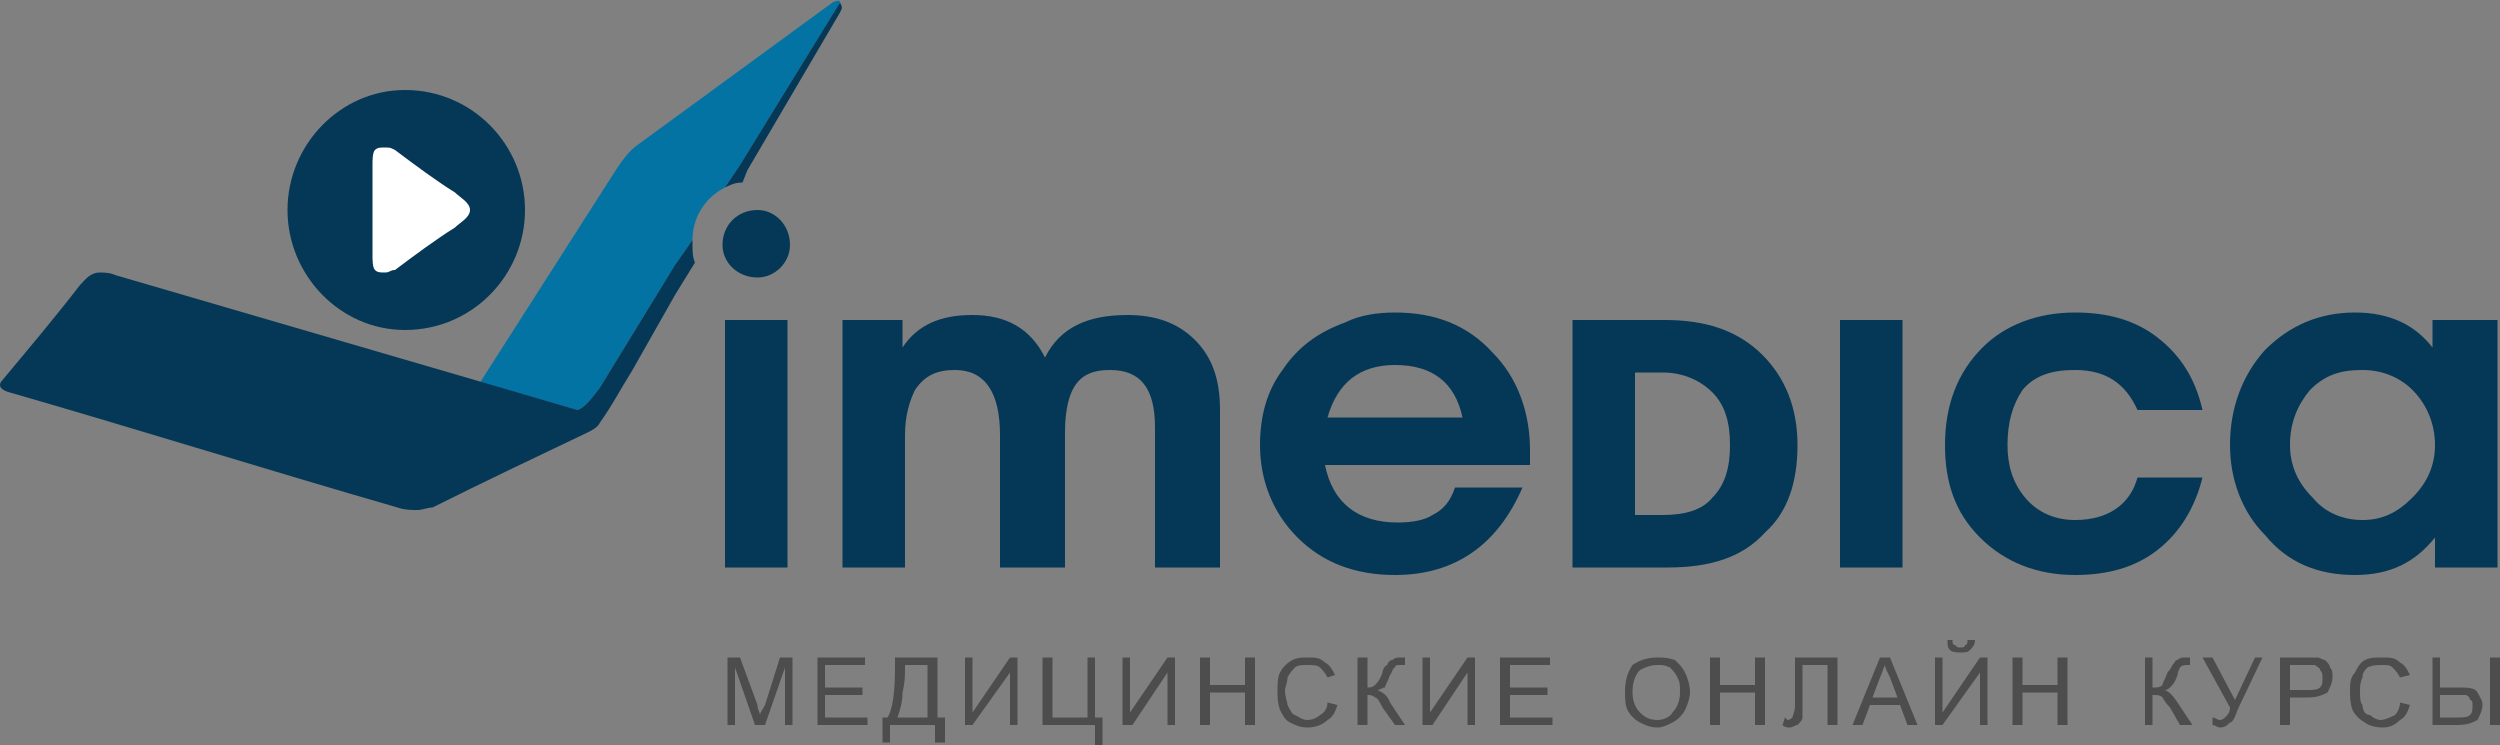
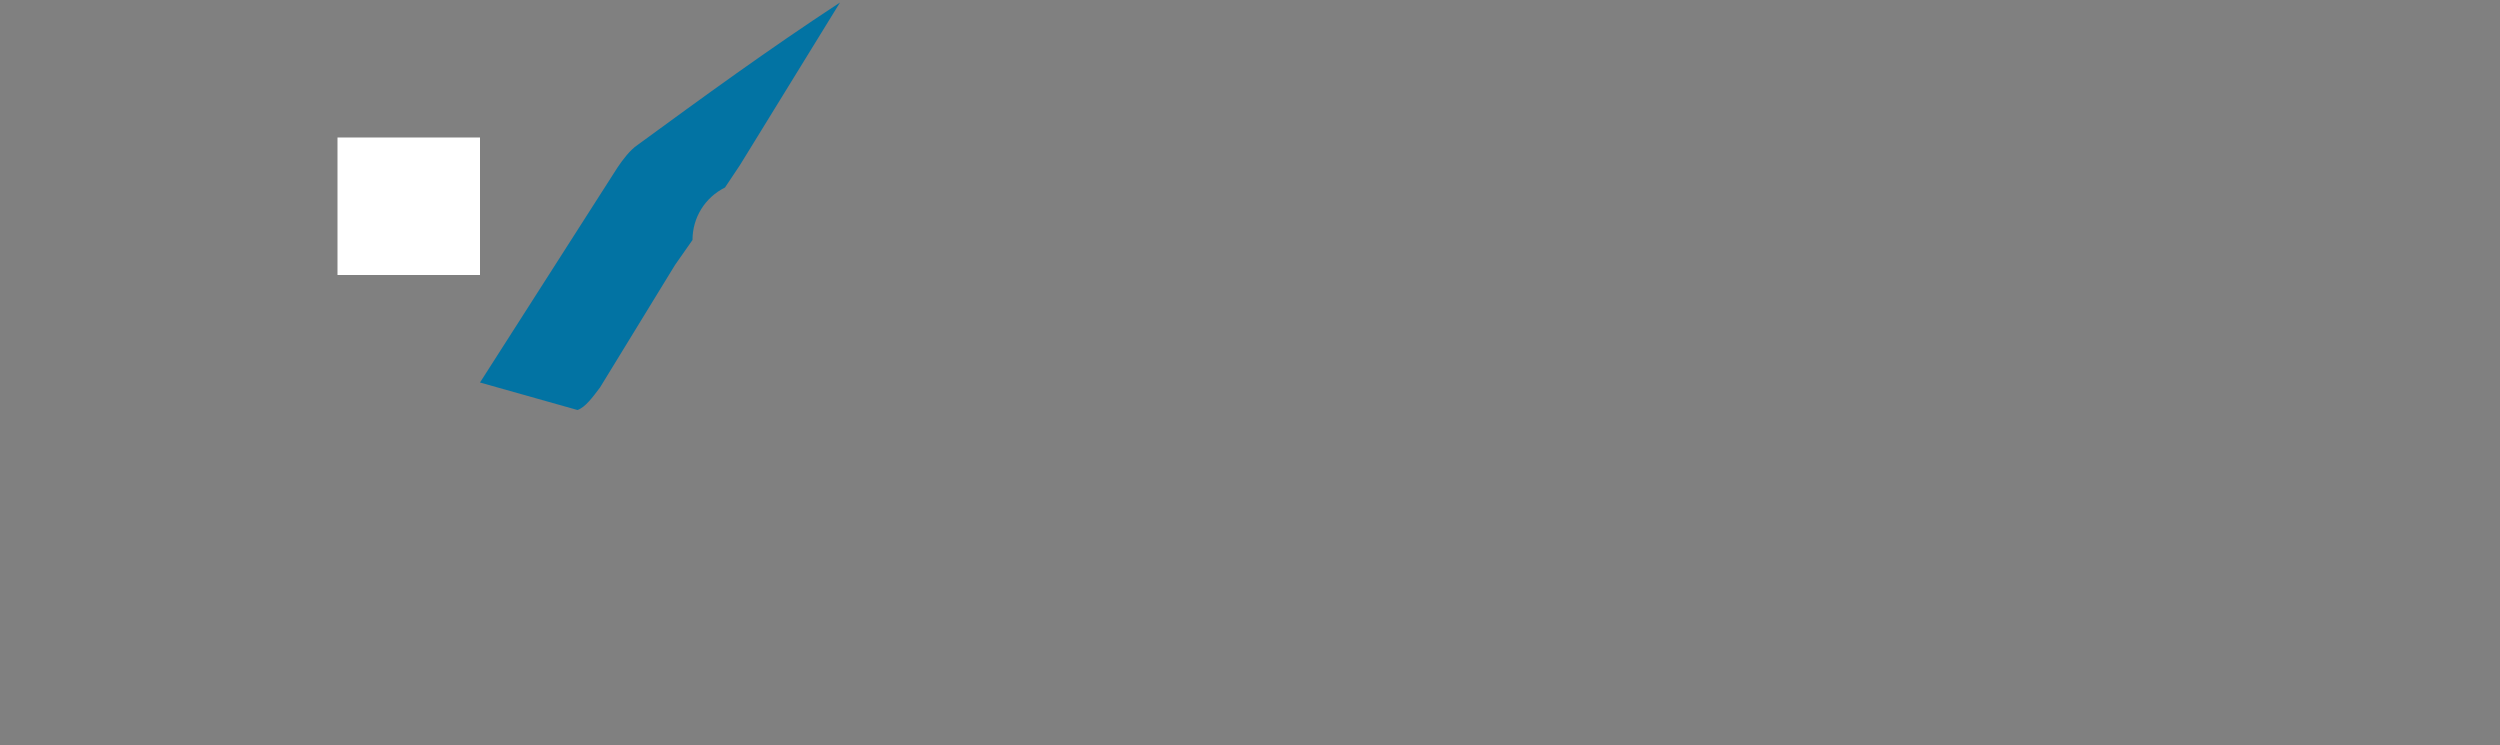
<svg xmlns="http://www.w3.org/2000/svg" width="1000" height="298" viewBox="0 0 1000 298" fill="none">
  <rect x="0" y="0" width="1000" height="298" fill="#808080" stroke="none" />
  <rect x="135" y="55" width="57" height="55" fill="white" />
-   <path d="M291 290V263H296L303 282C303 284 304 285 304 286C304 285 305 284 306 282L312 263H317V290H314V267L306 290H302L294 267V290H291ZM327 290V263H346V266H330V275H345V278H330V287H347V290H327ZM358 263H375V287H378V297H374V290H356V297H353V287H355C357 284 358 277 358 267V263ZM371 266H362V268C362 270 362 273 361 277C361 281 360 284 359 287H371V266ZM386 263H389V285L404 263H407V290H404V269L389 290H386V263ZM417 263H421V287H435V263H438V287H441V298H438V290H417V263ZM449 263H452V285L467 263H470V290H467V269L453 290H449V263ZM480 290V263H484V274H498V263H502V290H498V277H484V290H480ZM531 281L535 282C534 285 533 287 531 288C529 290 526 291 523 291C520 291 518 290 516 289C514 288 513 286 512 284C511 281 511 279 511 276C511 274 511 271 512 269C513 267 515 265 517 264C519 263 521 263 523 263C526 263 528 263 530 265C532 266 533 268 534 270L531 271C530 269 529 268 528 267C527 266 525 266 523 266C521 266 519 266 518 267C517 268 516 269 515 271C515 273 514 275 514 276C514 279 515 281 515 282C516 284 517 286 518 286C520 287 521 288 523 288C525 288 527 287 528 286C530 285 531 283 531 281ZM543 263H547V275C548 275 549 275 550 274C551 273 552 272 553 269C553 268 554 266 555 266C555 265 556 264 557 264C558 263 559 263 560 263C561 263 562 263 562 263V266H561H560C559 266 558 266 558 267C557 267 557 269 556 270C555 273 554 274 554 275C553 275 552 276 551 276C553 277 555 278 556 281L562 290H558L553 283C552 281 551 279 550 279C549 278 548 278 547 278V290H543V263ZM569 263H572V285L587 263H590V290H587V269L573 290H569V263ZM600 290V263H620V266H604V275H619V278H604V287H621V290H600ZM650 277C650 272 651 269 653 266C656 264 659 263 663 263C665 263 667 263 670 264C672 266 673 267 674 269C675 271 676 274 676 277C676 279 675 282 674 284C673 286 671 288 669 289C667 290 665 291 663 291C660 291 658 290 656 289C654 288 652 286 651 284C650 282 650 279 650 277ZM653 277C653 280 654 283 656 285C658 287 660 288 663 288C665 288 668 287 669 285C671 283 672 280 672 277C672 274 672 273 671 271C670 269 669 268 668 267C666 266 665 266 663 266C660 266 658 267 656 268C654 270 653 273 653 277ZM684 290V263H688V274H702V263H706V290H702V277H688V290H684ZM718 263H735V290H731V266H721V280C721 283 721 285 721 287C721 288 720 289 719 290C718 290 717 291 716 291C715 291 714 291 713 290L714 287L715 288C716 288 717 287 717 287C717 286 718 285 718 282V263ZM741 290L752 263H756L767 290H763L760 282H748L745 290H741ZM749 279H759L756 271C755 269 754 267 754 266C753 268 753 269 752 271L749 279ZM774 263H777V285L792 263H795V290H792V269L777 290H774V263ZM787 256H790C790 258 789 259 788 260C787 261 786 261 784 261C783 261 781 261 780 260C779 259 779 258 779 256H781C781 257 781 258 782 258C783 259 783 259 784 259C785 259 786 259 786 258C787 258 787 257 787 256ZM805 290V263H809V274H823V263H827V290H823V277H809V290H805ZM858 263H861V275C863 275 864 275 865 274C865 273 866 272 867 269C868 268 869 266 869 266C870 265 870 264 871 264C872 263 873 263 874 263C876 263 876 263 876 263V266C875 266 875 266 875 266C874 266 873 266 872 267C872 267 871 269 871 270C870 273 869 274 868 275C868 275 867 276 866 276C868 277 869 278 871 281L877 290H872L868 283C866 281 865 279 865 279C864 278 863 278 861 278V290H858V263ZM881 263H885L894 280L902 263H905L895 284C894 287 893 289 892 289C891 290 890 291 888 291C887 291 886 290 885 290V287C886 287 887 288 888 288C889 288 890 287 890 287C891 286 892 285 892 283L881 263ZM912 290V263H922C924 263 926 263 927 263C928 263 929 264 930 264C931 265 932 266 932 267C933 268 933 269 933 271C933 273 932 275 931 277C929 278 927 279 923 279H916V290H912ZM916 276H923C925 276 927 276 928 275C929 274 929 273 929 271C929 270 929 269 928 268C928 267 927 267 926 266C925 266 924 266 923 266H916V276ZM960 281L964 282C963 285 962 287 960 288C958 290 956 291 953 291C950 291 947 290 946 289C944 288 942 286 941 284C940 281 940 279 940 276C940 274 940 271 942 269C943 267 944 265 946 264C948 263 950 263 953 263C956 263 958 263 960 265C962 266 963 268 964 270L960 271C959 269 958 268 957 267C956 266 955 266 953 266C951 266 949 266 947 267C946 268 945 269 945 271C944 273 944 275 944 276C944 279 944 281 945 282C945 284 946 286 948 286C949 287 951 288 952 288C954 288 956 287 958 286C959 285 960 283 960 281ZM973 263H976V275H983C987 275 990 275 991 277C992 279 993 280 993 282C993 284 992 286 991 288C989 289 987 290 983 290H973V263ZM976 287H983C985 287 987 287 988 286C989 285 989 284 989 282C989 281 989 280 988 280C988 279 987 278 986 278C985 278 983 278 981 278H976V287ZM996 263H1000V290H996V263Z" fill="#4D4D4D" />
-   <path fill-rule="evenodd" clip-rule="evenodd" d="M336 1C336 0 335 0 333 1C307 20 281 39 255 58C252 60 249 64 247 67L192 153L231 164C234 163 237 159 240 155L270 106L277 96C277 87 282 79 290 75L296 66L336 1Z" fill="#0273A3" />
-   <path fill-rule="evenodd" clip-rule="evenodd" d="M46 110C44 109 41 109 40 109C36 109 34 112 32 114C22 127 11 140 1 152C-1 154 0 156 4 157C56 172 107 188 159 203C162 204 164 204 167 204C169 204 171 203 173 203C193 193 214 183 235 173C237 172 239 171 240 169C245 162 248 156 253 148L270 118L278 105C277 103 277 100 277 98C277 97 277 96 277 96L270 106L240 155C237 159 234 163 231 164L46 110ZM297 73L299 68L336 5C337 3 337 3 336 1L296 66L290 75C292 74 294 73 297 73Z" fill="#053857" />
-   <path fill-rule="evenodd" clip-rule="evenodd" d="M162 36C189 36 210 58 210 84C210 110 189 132 162 132C136 132 115 110 115 84C115 58 136 36 162 36ZM315 227H290V128H315V227ZM303 84C310 84 316 90 316 98C316 105 310 111 303 111C295 111 289 105 289 98C289 90 295 84 303 84ZM150 60C151 59 152 59 154 59C156 59 156 59 158 60C166 66 174 72 182 77C184 79 188 81 188 84C188 87 184 89 182 91C174 96 166 102 158 108C156 108 156 109 154 109C152 109 151 109 150 108C149 107 149 104 149 102V66C149 64 149 61 150 60Z" fill="#053857" />
-   <path d="M974 178C974 170 971 162 965 156C960 151 953 148 945 148C936 148 930 150 924 156C919 162 916 169 916 178C916 186 919 193 925 199C930 205 937 208 945 208C953 208 959 205 965 199C971 193 974 186 974 178ZM488 227H462V171C462 155 456 148 444 148C437 148 432 150 429 156C427 160 426 166 426 173V227H400V174C400 157 394 148 382 148C375 148 370 150 366 156C364 160 362 166 362 174V227H337V128H361V139C367 130 376 126 389 126C402 126 412 131 418 143C424 131 435 126 451 126C462 126 471 129 478 136C485 143 488 152 488 164V227ZM999 227H974V215C966 225 956 230 942 230C927 230 915 225 906 214C897 205 892 192 892 178C892 163 897 150 906 140C916 130 928 125 942 125C956 125 966 130 973 139V128H999V227ZM881 191C878 203 872 213 863 220C854 227 843 230 830 230C815 230 802 225 792 215C782 205 778 193 778 178C778 162 783 149 793 139C802 130 815 125 830 125C843 125 854 128 863 135C872 142 878 151 881 164H855C850 153 842 148 830 148C821 148 814 150 809 156C805 162 803 169 803 178C803 186 805 193 810 199C815 205 822 208 830 208C843 208 852 202 855 191H881ZM761 227H736V128H761V227ZM692 178C692 169 690 162 685 157C680 152 673 149 665 149H654V206H665C674 206 681 204 685 199C690 194 692 187 692 178ZM629 227V128H666C682 128 695 132 705 142C714 151 719 163 719 178C719 193 715 205 706 213C697 223 684 227 667 227H629ZM558 146C544 146 535 153 531 167H585C582 153 573 146 558 146ZM582 195H609C599 218 582 230 558 230C542 230 529 225 519 215C509 205 504 192 504 178C504 166 507 156 513 148C519 139 527 133 538 129C544 126 551 125 558 125C574 125 587 130 597 141C607 151 612 165 612 180V186H530C533 201 543 209 559 209C565 209 570 208 573 206C577 204 580 201 582 195Z" fill="#053857" />
+   <path fill-rule="evenodd" clip-rule="evenodd" d="M336 1C307 20 281 39 255 58C252 60 249 64 247 67L192 153L231 164C234 163 237 159 240 155L270 106L277 96C277 87 282 79 290 75L296 66L336 1Z" fill="#0273A3" />
</svg>